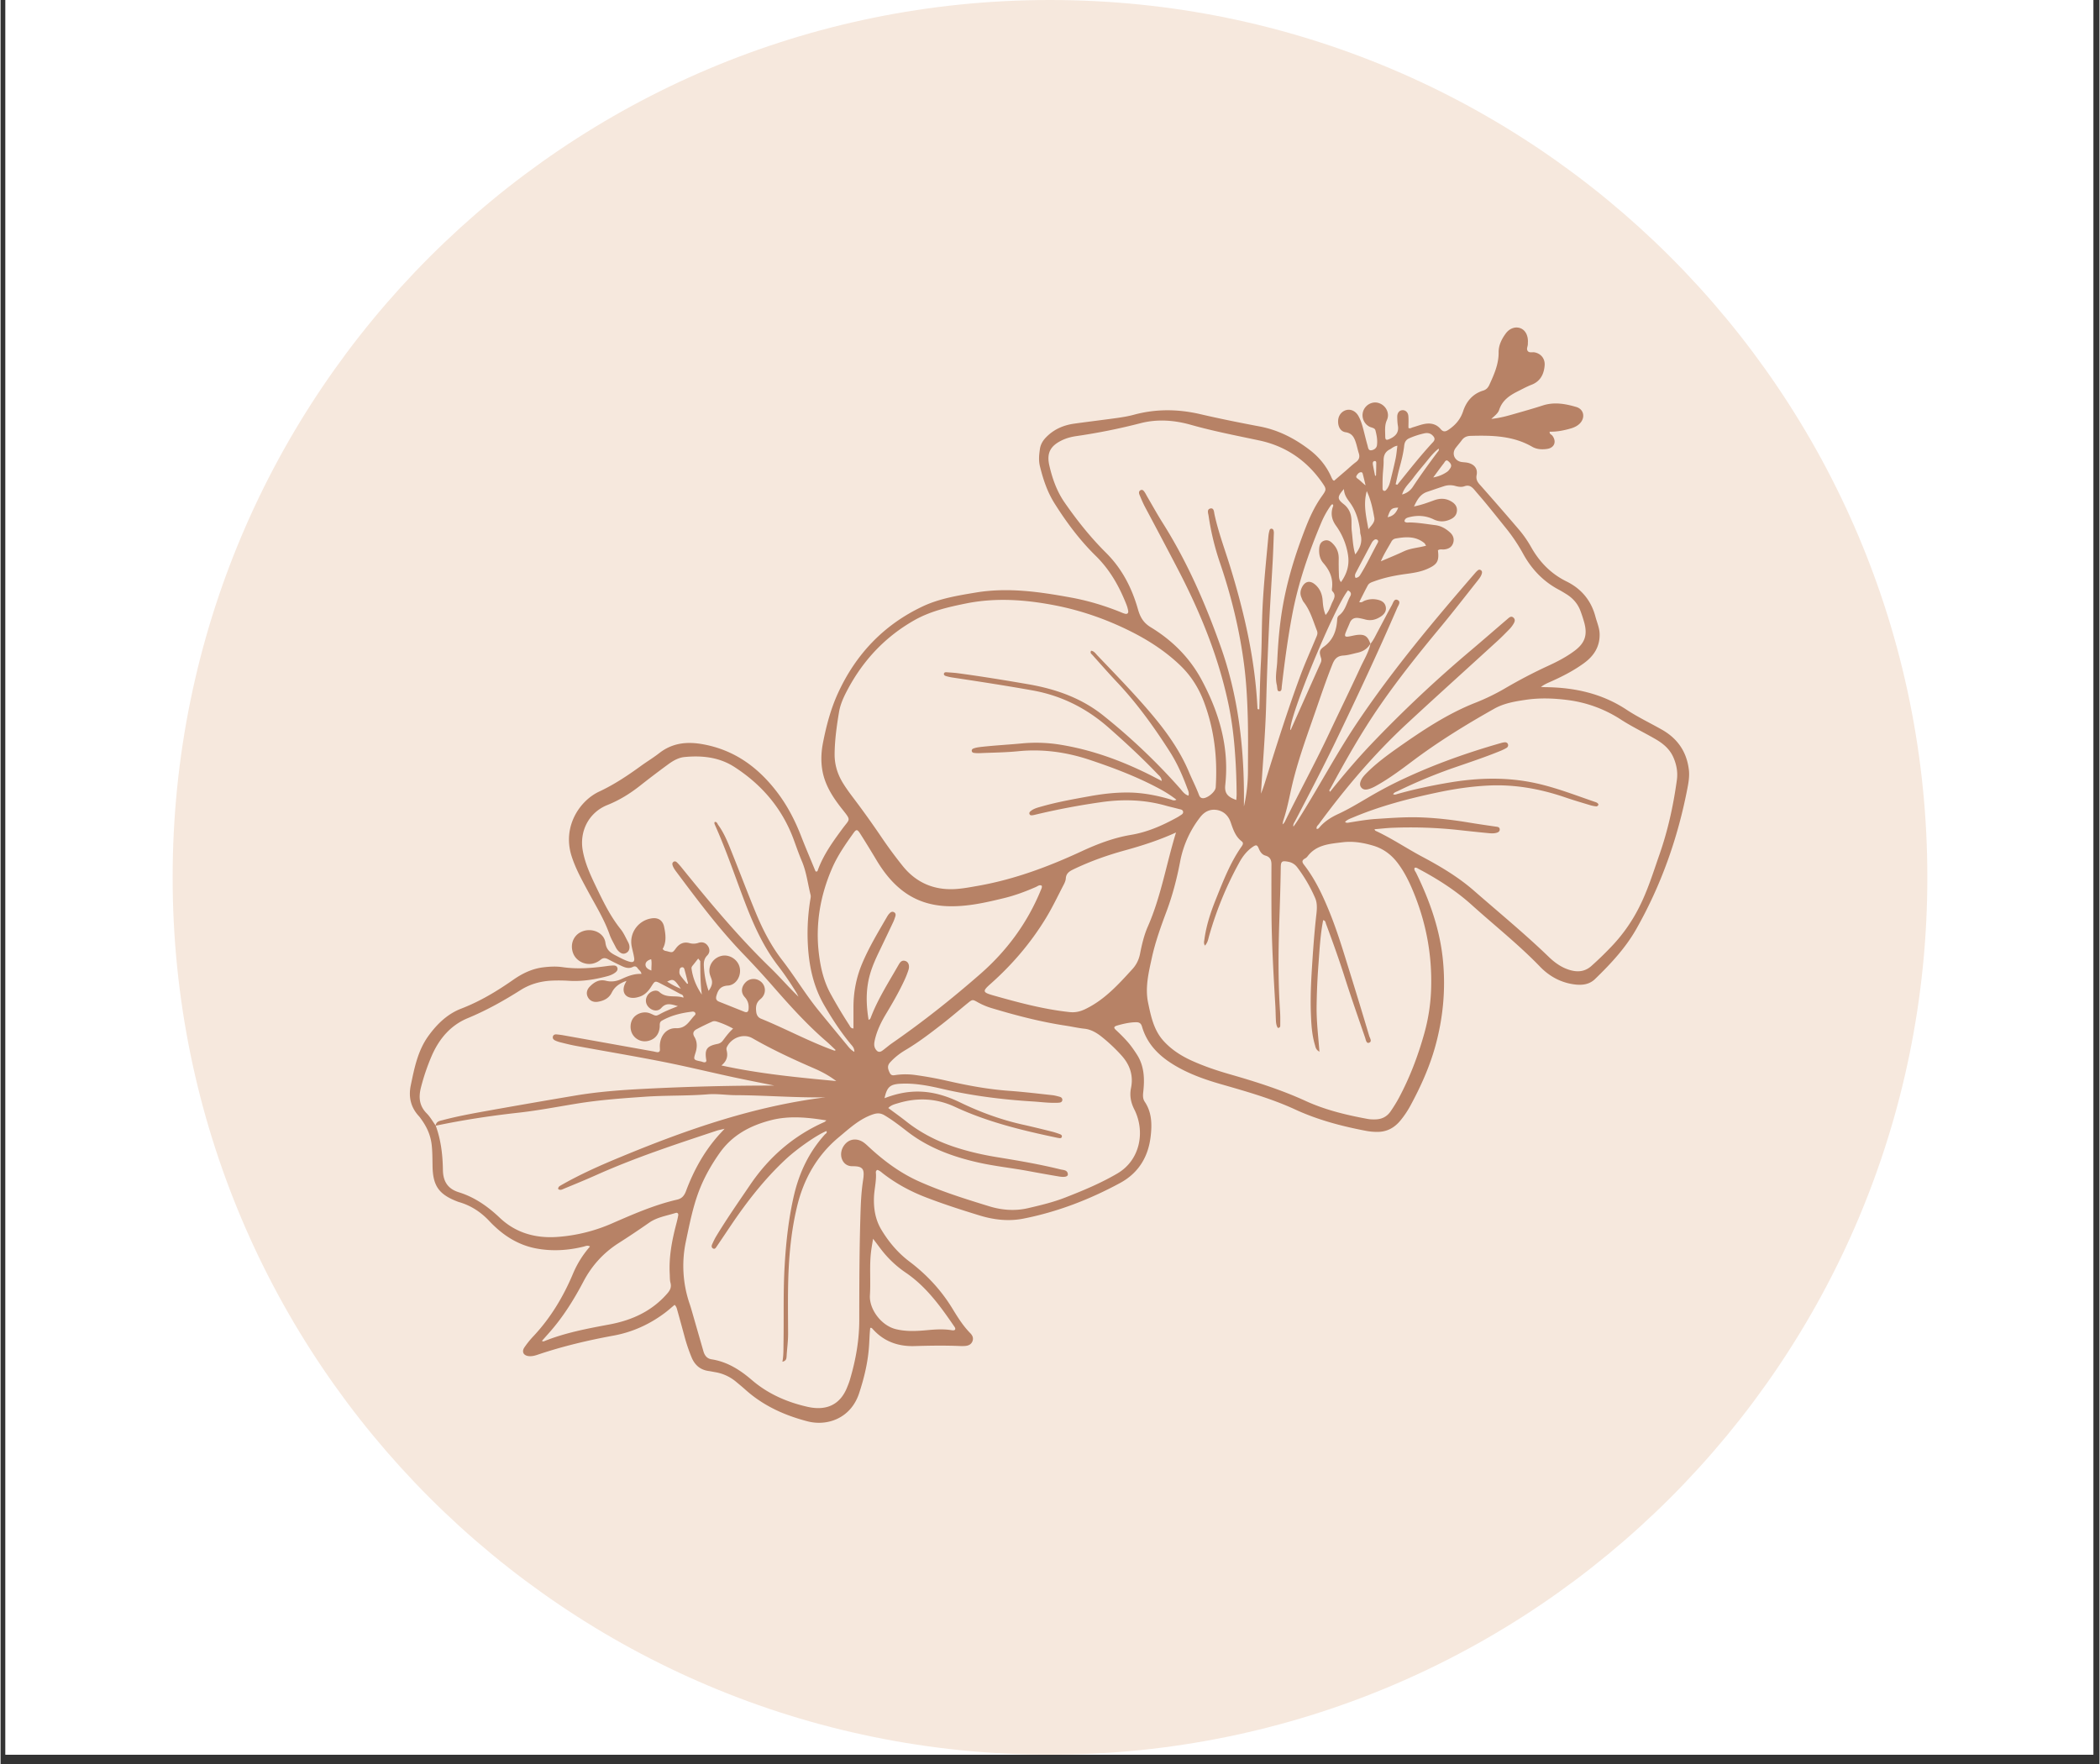
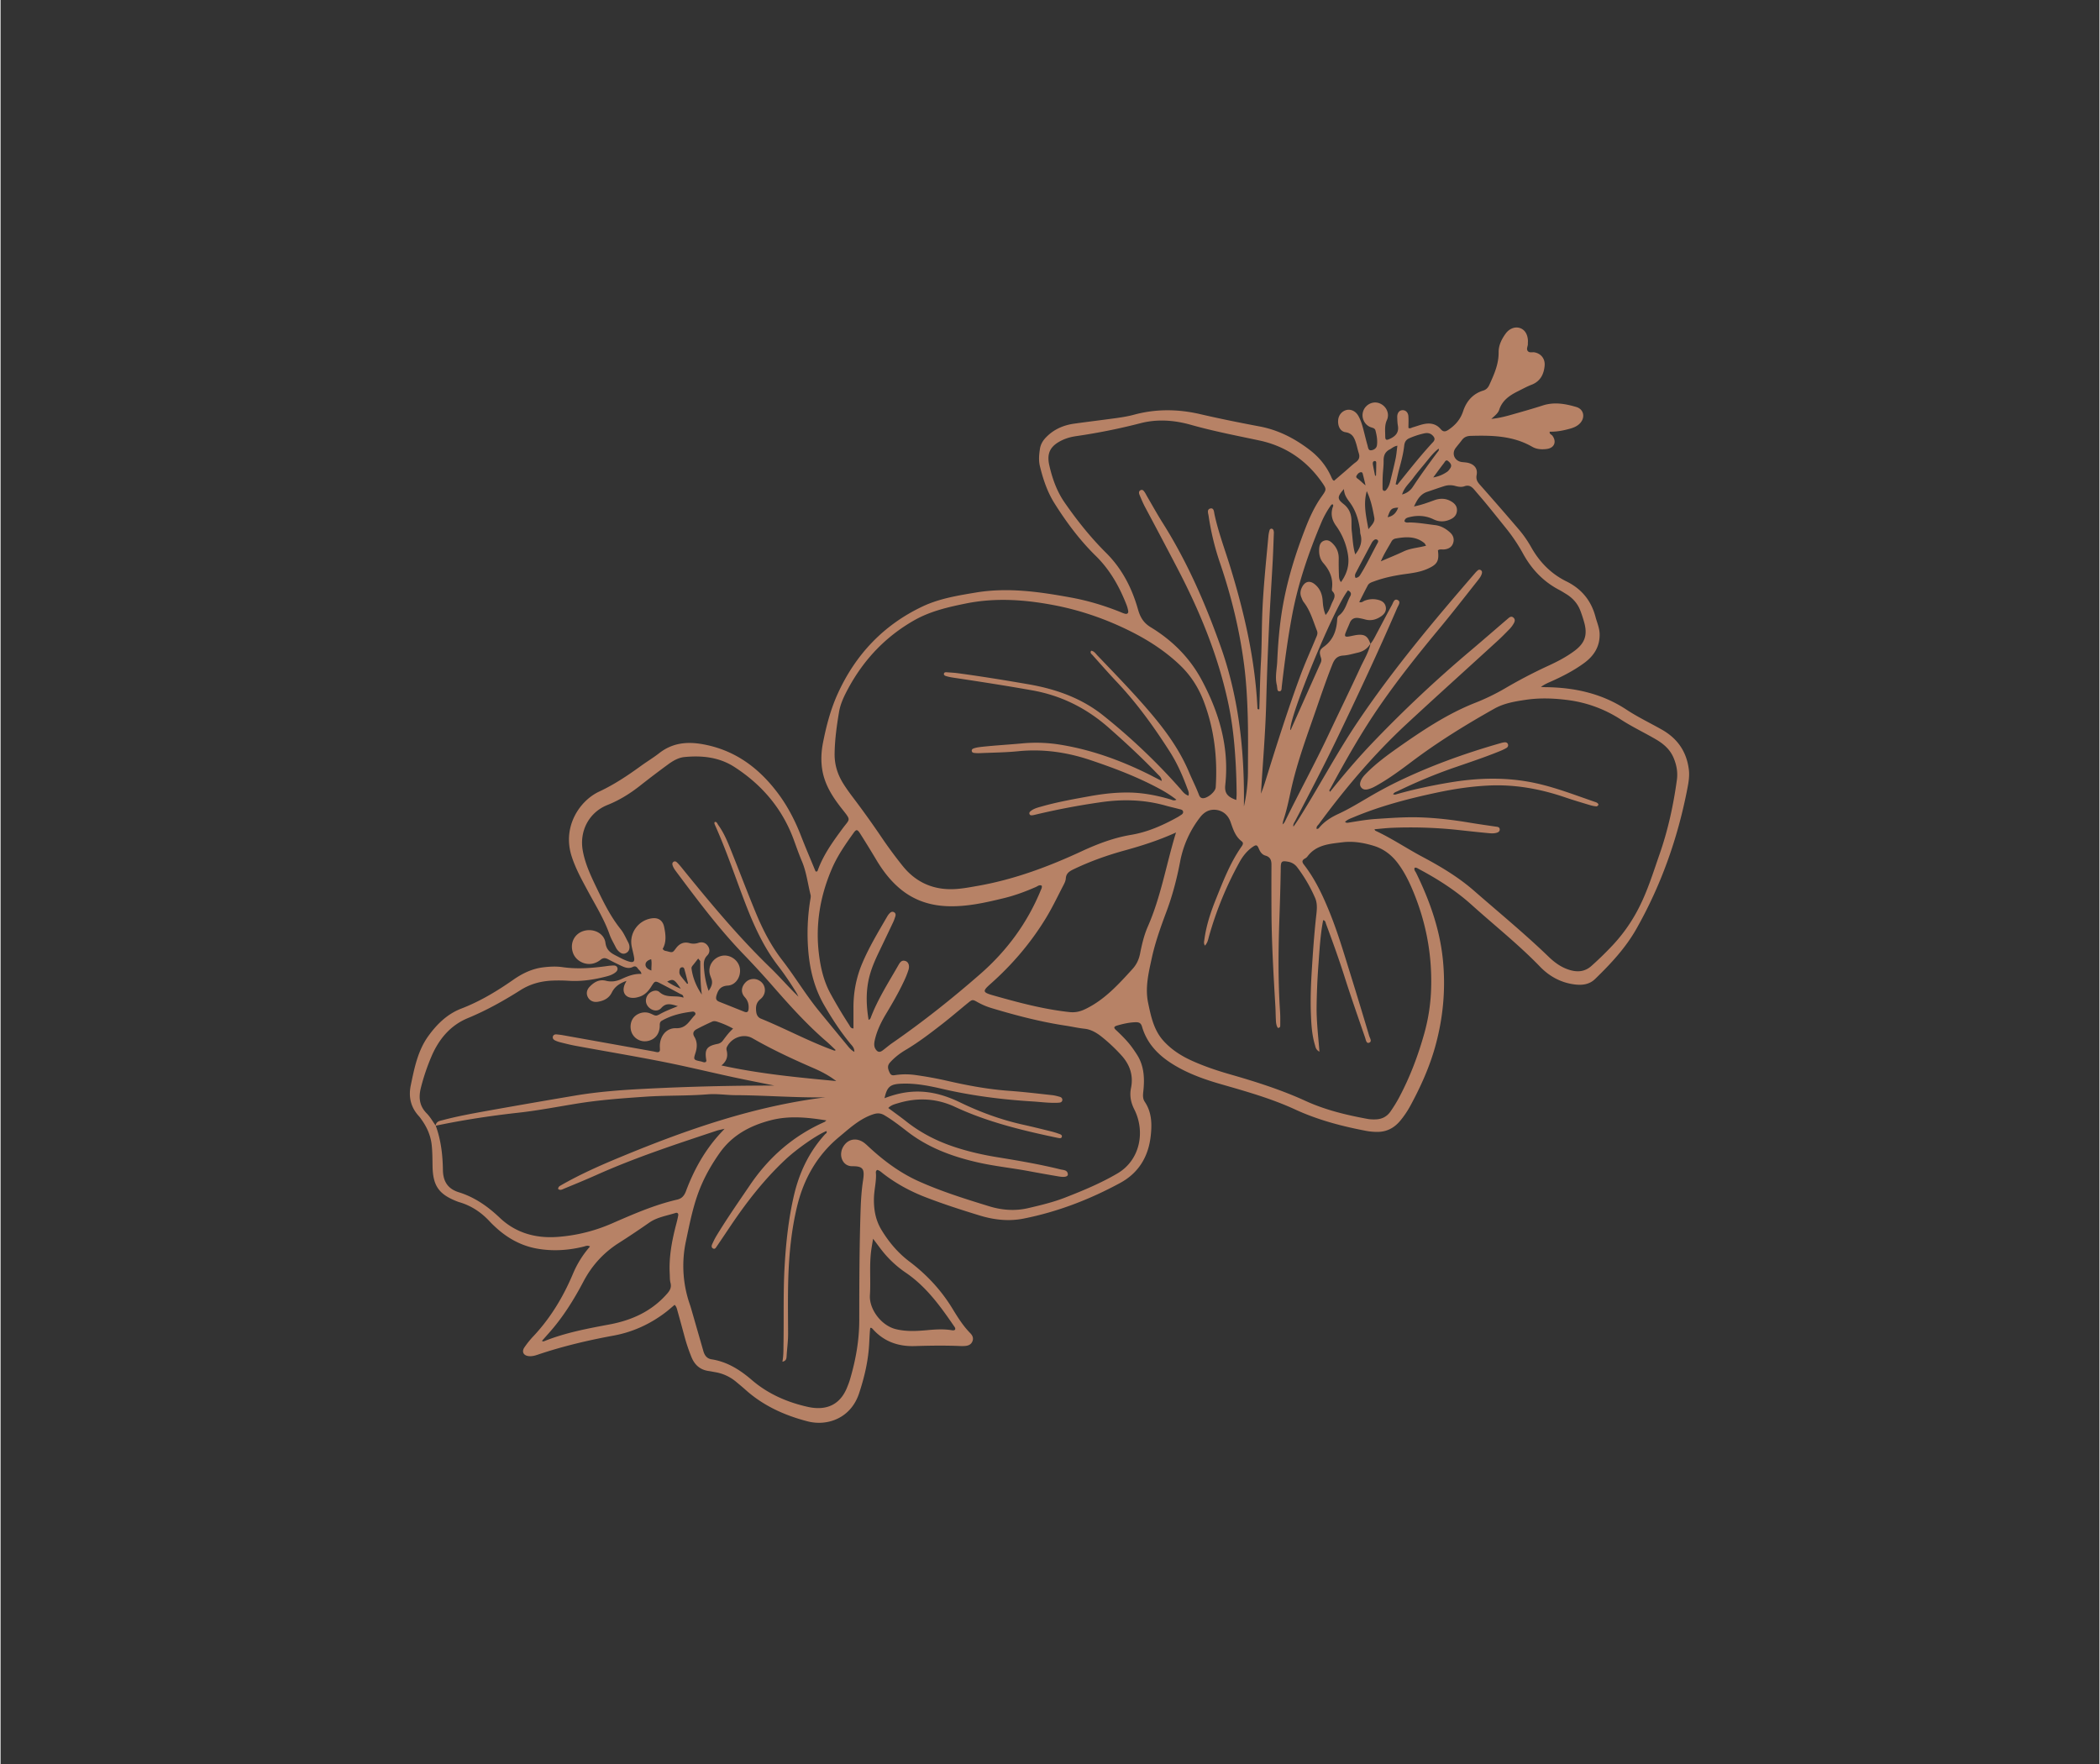
<svg xmlns="http://www.w3.org/2000/svg" width="300" height="252" preserveAspectRatio="xMidYMid meet" version="1.0" viewBox="0 0 224.88 189" zoomAndPan="magnify">
  <rect x="0" y="0" width="224.88" height="189" fill="#333333" stroke="none" />
  <defs>
    <clipPath id="a733944118">
-       <path d="M.531 0h223.696v188.004H.53Zm0 0" clip-rule="nonzero" />
+       <path d="M.531 0h223.696H.53Zm0 0" clip-rule="nonzero" />
    </clipPath>
    <clipPath id="8ebf55fc1b">
      <path d="M18.438 0H206.44v188.004H18.437Zm0 0" clip-rule="nonzero" />
    </clipPath>
    <clipPath id="3b46664cac">
-       <path d="M112.441 0C60.523 0 18.437 42.086 18.437 94.004c0 51.914 42.086 94 94.004 94 51.914 0 94-42.086 94-94 0-51.918-42.086-94.004-94-94.004Zm0 0" clip-rule="nonzero" />
-     </clipPath>
+       </clipPath>
    <clipPath id="0d1582e291">
      <path d="M43.695 35H180.97v117.844H43.695Zm0 0" clip-rule="nonzero" />
    </clipPath>
  </defs>
  <g fill="#fff" fill-opacity="1" fill-rule="nonzero" clip-path="url(#a733944118)">
-     <path d="M.531 0h223.817v188.004H.53Zm0 0" />
-     <path d="M.531 0h223.817v188.004H.53Zm0 0" />
-   </g>
+     </g>
  <g clip-path="url(#8ebf55fc1b)">
    <g clip-path="url(#3b46664cac)">
      <path fill="#f6e8dd" fill-opacity="1" fill-rule="nonzero" d="M18.438 0H206.44v188.004H18.437Zm0 0" />
    </g>
  </g>
  <g clip-path="url(#0d1582e291)">
    <path fill="#b78266" fill-opacity="1" fill-rule="nonzero" d="M46.617 120.613c.051-.484.461-.52.801-.61 1.484-.394 2.992-.671 4.5-.944a896.67 896.67 0 0 1 9.602-1.668c2.46-.418 4.949-.602 7.44-.73a263.79 263.79 0 0 1 13.954-.349c-1.46-.296-2.926-.582-4.387-.894-2.515-.543-5.015-1.152-7.539-1.652-3.11-.614-6.238-1.137-9.355-1.711-.563-.102-1.117-.246-1.672-.383a2.985 2.985 0 0 1-.516-.18c-.168-.078-.32-.207-.27-.422.052-.215.235-.261.43-.238.258.023.516.059.774.106 3.172.566 6.34 1.136 9.512 1.703.156.027.304.074.46.09.18.019.297-.063.297-.262-.003-.156-.015-.313-.011-.469.047-1.04.718-1.871 1.742-1.836 1.094.04 1.422-.812 2-1.387.176-.168.016-.422-.254-.39-1.145.133-2.254.394-3.266.968-.289.165-.218.434-.238.688-.062.797-.523 1.328-1.262 1.488a1.52 1.52 0 0 1-1.62-.672c-.333-.52-.313-1.285.042-1.77.364-.495 1.067-.734 1.668-.562.172.051.336.133.5.207.149.07.293.11.45.04.07-.032.144-.06.21-.098.579-.332 1.207-.563 1.961-.875-.742-.219-1.257-.387-1.77.191-.366.414-.937.324-1.327-.047-.387-.367-.434-.91-.125-1.347.273-.387.898-.625 1.242-.309.781.711 1.722.297 2.578.606-.004-.329-.227-.34-.363-.415-.66-.359-1.328-.71-2-1.058-.672-.352-.684-.356-1.078.27-.329.523-.727.949-1.34 1.12-.172.051-.352.094-.532.102-.863.043-1.3-.55-1.011-1.363.043-.121.113-.235.219-.457-.739.258-1.262.625-1.57 1.246-.313.629-.856.887-1.497.992-.473.078-.863-.11-1.062-.48-.2-.368-.149-.79.195-1.141.473-.488 1.02-.809 1.738-.629.582.148 1.133.059 1.672-.191.664-.305 1.336-.579 2.129-.543-.043-.301-.277-.407-.395-.59-.125-.195-.3-.281-.53-.16-.45.23-.864.058-1.27-.133a35.485 35.485 0 0 1-1.391-.695c-.285-.149-.527-.16-.789.058a2.1 2.1 0 0 1-.606.344c-.93.351-2.039-.164-2.359-1.09-.36-1.035.16-2.062 1.184-2.348 1.031-.289 2.168.27 2.297 1.282.101.757.527 1.066 1.093 1.355.489.246.961.524 1.493.668.398.11.55-.023.488-.422-.063-.41-.18-.812-.262-1.222-.289-1.454.75-2.852 2.234-3.012.645-.067 1.102.258 1.239.914.172.82.27 1.644-.153 2.367.145.234.317.211.461.25.61.172.606.164.97-.324.358-.48.835-.707 1.429-.547a1.6 1.6 0 0 0 .984-.027c.434-.141.8.02 1.016.363.222.351.191.715-.094 1-.328.332-.375.726-.352 1.148.047.856.18 1.696.508 2.637.332-.477.461-.848.297-1.3-.07-.196-.156-.391-.191-.59-.153-.883.469-1.72 1.367-1.876.828-.14 1.695.457 1.863 1.29.18.882-.39 1.855-1.273 1.91-.758.047-1.031.425-1.215 1.05-.102.332-.055.547.285.68.895.356 1.79.715 2.68 1.07.289.114.441.036.469-.293.039-.488-.063-.89-.415-1.277-.437-.484-.367-1.086.067-1.547a1.185 1.185 0 0 1 1.496-.219c.719.407.828 1.407.133 1.977-.492.398-.524.852-.461 1.383.043.332.191.594.512.723 2.648 1.078 5.168 2.457 7.863 3.425.015.004.047-.015.148-.054-.355-.336-.68-.657-1.023-.954-2.211-1.906-4.137-4.085-6.055-6.28a99.873 99.873 0 0 0-2.965-3.204c-2.558-2.68-4.77-5.633-6.98-8.59-.184-.246-.38-.496-.469-.8-.039-.137-.016-.266.102-.348.12-.086.261-.047.359.047.168.16.324.336.469.515 3.011 3.72 6.058 7.399 9.504 10.739 1.043 1.007 1.992 2.117 3.062 3.148-.07-.14-.137-.281-.215-.414-.609-1-1.261-1.965-1.976-2.895-1.602-2.085-2.653-4.46-3.582-6.894-1.047-2.746-1.98-5.531-3.184-8.215-.039-.094-.086-.191-.015-.305.238-.035.273.188.367.317.633.867 1.031 1.863 1.425 2.851.872 2.172 1.696 4.36 2.59 6.524.743 1.805 1.63 3.543 2.832 5.097 1.368 1.77 2.516 3.7 3.93 5.434a914.955 914.955 0 0 0 3.07 3.734c.192.235.387.48.743.68.015-.46-.266-.68-.461-.922-1.04-1.273-1.934-2.64-2.758-4.062-1.043-1.793-1.531-3.742-1.711-5.781a22.49 22.49 0 0 1 .207-5.516c.031-.176.074-.371.035-.535-.305-1.207-.441-2.457-.934-3.617-.335-.79-.613-1.602-.91-2.407-1.234-3.285-3.406-5.808-6.324-7.691-1.617-1.043-3.445-1.242-5.328-1.063-.695.067-1.281.426-1.824.829-.985.722-1.957 1.46-2.918 2.218-1.086.86-2.246 1.582-3.54 2.098-1.964.789-3.003 2.773-2.636 4.863.238 1.352.8 2.578 1.383 3.797.777 1.613 1.55 3.234 2.687 4.648.32.399.528.891.774 1.348.097.18.172.383.164.598-.008.281-.13.5-.395.617-.238.113-.457.047-.652-.105a1.558 1.558 0 0 1-.434-.547c-.218-.438-.48-.868-.644-1.332-.57-1.63-1.477-3.09-2.293-4.598-.664-1.238-1.352-2.461-1.781-3.809-1.016-3.18.875-5.953 2.953-6.921 1.62-.758 3.074-1.731 4.504-2.77.632-.457 1.304-.86 1.918-1.34 1.421-1.113 2.984-1.273 4.718-.957 3.364.617 5.887 2.461 7.918 5.121 1.118 1.461 1.942 3.07 2.602 4.778.488 1.253 1.023 2.496 1.523 3.714.13.051.196.004.223-.07.602-1.691 1.637-3.117 2.691-4.543.77-1.035.918-.816-.03-2.016-1.024-1.289-1.923-2.648-2.177-4.335-.144-.965-.09-1.918.102-2.868.351-1.789.82-3.554 1.574-5.215 1.914-4.199 4.922-7.374 9.11-9.347 1.8-.844 3.769-1.16 5.718-1.485 3.422-.562 6.785-.074 10.145.54 1.82.332 3.586.863 5.304 1.554.168.07.336.145.512.188.235.054.36-.078.328-.301a3.441 3.441 0 0 0-.187-.672c-.766-1.953-1.766-3.734-3.293-5.234-1.711-1.676-3.145-3.602-4.422-5.633-.766-1.219-1.219-2.578-1.559-3.973-.152-.62-.09-1.242.004-1.86.078-.507.336-.921.7-1.28.82-.825 1.835-1.258 2.972-1.418 1.543-.215 3.09-.399 4.633-.614.59-.086 1.184-.183 1.758-.34 2.367-.644 4.738-.613 7.101-.066 2.102.488 4.22.914 6.336 1.313 2.047.379 3.832 1.308 5.453 2.562.996.774 1.782 1.742 2.286 2.918.039.094.097.18.152.27.012.02.043.027.125.074.41-.352.836-.719 1.266-1.086.355-.305.69-.629 1.07-.91.34-.254.441-.543.312-.946-.12-.37-.191-.754-.312-1.125-.176-.558-.399-1.027-1.113-1.132-.563-.086-.832-.645-.79-1.27.036-.527.364-.953.848-1.098.485-.14 1.012.086 1.313.61.273.472.422 1.004.562 1.535.14.55.274 1.11.43 1.66.058.211.078.531.383.5.289-.031.574-.215.62-.523.079-.543-.023-1.09-.16-1.614-.074-.277-.417-.277-.64-.394a1.38 1.38 0 0 1-.727-1.43 1.376 1.376 0 0 1 1.204-1.156c.558-.063 1.148.285 1.386.82.156.352.164.715.004 1.063-.262.57-.18 1.172-.176 1.765.004.36.118.41.442.266.62-.273 1.047-.668.914-1.434-.055-.304-.063-.62-.07-.93-.008-.421.207-.706.539-.73.332-.027.62.219.652.625.035.41.008.824.008 1.266.156.125.316-.016.48-.059.352-.101.696-.23 1.047-.316.727-.18 1.406-.102 1.922.504.285.336.516.297.86.066.73-.5 1.257-1.094 1.55-1.972.34-1.043 1.024-1.872 2.14-2.211.333-.098.532-.317.665-.606.508-1.113 1.012-2.223 1-3.488-.008-.754.316-1.418.754-2.016.41-.566 1.035-.777 1.566-.582.5.18.809.695.82 1.383 0 .105-.011.207-.007.312.004.254-.188.524-.012.754.184.23.492.094.742.145.676.133 1.129.68 1.066 1.414-.078.941-.472 1.703-1.414 2.059-.511.199-.988.464-1.476.707-.879.441-1.652.968-1.98 1.976-.122.371-.458.617-.844.973.922-.098 1.68-.309 2.437-.528 1.028-.292 2.055-.582 3.067-.91 1.226-.402 2.425-.187 3.601.16.813.239.984 1.125.399 1.747-.297.312-.684.472-1.086.582-.703.195-1.414.336-2.16.316-.051.254.18.297.277.418.488.637.23 1.32-.563 1.43-.55.078-1.11.05-1.597-.235-2.059-1.187-4.313-1.226-6.59-1.164-.395.012-.7.133-.938.453-.215.297-.46.567-.675.856-.461.625-.079 1.418.71 1.5.235.027.473.035.692.097.644.184.98.63.855 1.282-.086.449.059.722.336 1.035a349.395 349.395 0 0 1 4.196 4.82c.507.594.949 1.242 1.332 1.922.898 1.582 2.12 2.824 3.757 3.629 1.614.797 2.649 2.047 3.11 3.789.16.602.422 1.172.445 1.809.043 1.382-.613 2.39-1.68 3.164-1.12.816-2.347 1.441-3.609 2-.332.148-.664.293-1 .547.16.007.324.02.484.023 3.102.031 6.036.668 8.665 2.398 1.218.805 2.535 1.43 3.804 2.149 1.68.95 2.656 2.36 2.895 4.281.086.684-.024 1.352-.153 2.012-1.02 5.297-2.793 10.328-5.453 15.031-1.16 2.059-2.761 3.77-4.445 5.402-.649.63-1.488.688-2.344.555-1.387-.21-2.574-.875-3.531-1.863-2.297-2.38-4.89-4.43-7.34-6.637-1.703-1.535-3.64-2.77-5.668-3.848-.133-.07-.258-.18-.441-.132-.106.226.078.386.16.558 1.46 2.989 2.562 6.098 2.875 9.426.293 3.074.008 6.121-.817 9.113-.628 2.274-1.59 4.399-2.71 6.457a9.893 9.893 0 0 1-1.051 1.547c-.653.785-1.473 1.219-2.512 1.2a6.377 6.377 0 0 1-1.086-.098c-2.637-.5-5.219-1.172-7.668-2.305-2.61-1.203-5.367-1.965-8.117-2.758-1.477-.43-2.922-.941-4.274-1.675-1.855-1.008-3.394-2.32-4.015-4.446-.106-.355-.285-.476-.676-.469-.687.02-1.34.168-1.988.356-.352.105-.395.23-.137.469.442.41.863.828 1.258 1.277.379.43.703.902 1.012 1.383.785 1.238.82 2.605.664 3.996-.04.375-.055.723.164 1.047.761 1.133.781 2.41.633 3.687-.25 2.207-1.301 3.942-3.278 5.012-3.261 1.766-6.699 3.094-10.351 3.816-1.59.313-3.168.133-4.696-.336-1.941-.593-3.87-1.214-5.765-1.945-1.637-.629-3.16-1.453-4.551-2.523-.203-.157-.39-.348-.652-.414-.215.117-.141.324-.137.488.023.812-.18 1.602-.215 2.406-.05 1.266.145 2.461.82 3.563.793 1.304 1.762 2.445 2.98 3.363 1.845 1.394 3.391 3.05 4.602 5.035.567.93 1.145 1.86 1.922 2.645.227.23.36.52.227.855-.14.36-.45.484-.805.508a4.693 4.693 0 0 1-.469.008c-1.636-.07-3.273-.047-4.914.004-1.78.054-3.32-.489-4.523-1.856a.559.559 0 0 0-.121-.094c-.02-.011-.047 0-.121 0-.086.754-.086 1.528-.157 2.293-.144 1.618-.527 3.172-1.035 4.711-.89 2.703-3.422 3.551-5.515 3.012-2.43-.629-4.711-1.648-6.621-3.351-.348-.313-.711-.61-1.07-.91a4.683 4.683 0 0 0-2.247-1.016c-.23-.04-.46-.09-.691-.121-.88-.13-1.453-.63-1.797-1.438a18.446 18.446 0 0 1-.793-2.363c-.238-.875-.477-1.754-.723-2.63-.062-.218-.097-.456-.312-.655-.348.289-.672.582-1.02.843-1.644 1.239-3.488 2.079-5.511 2.45-2.766.507-5.493 1.152-8.157 2.054-.297.102-.601.176-.918.149-.562-.047-.804-.446-.5-.918a9.67 9.67 0 0 1 1.028-1.27c1.812-1.945 3.156-4.187 4.183-6.625a10.628 10.628 0 0 1 1.832-2.933c-.27-.168-.484-.035-.687.011-1.688.418-3.395.516-5.106.192-1.59-.305-2.976-1.063-4.183-2.14-.25-.227-.5-.458-.73-.704-.919-1-2-1.734-3.31-2.113-.074-.02-.148-.051-.222-.078-1.961-.762-2.594-1.672-2.633-3.758-.015-.778-.008-1.559-.097-2.336-.118-.988-.5-1.848-1.067-2.645-.09-.125-.176-.257-.281-.375-.887-.949-1.149-2.07-.89-3.32.39-1.86.75-3.73 1.905-5.316.918-1.262 2.024-2.336 3.493-2.903 2.011-.773 3.828-1.867 5.578-3.09.972-.68 2.008-1.187 3.207-1.335.699-.086 1.406-.122 2.097-.02 1.594.23 3.165.098 4.739-.117a5.96 5.96 0 0 1 .699-.063c.187-.004.371.059.426.27.05.203-.067.351-.211.469-.27.214-.586.336-.918.421-1.336.352-2.688.567-4.082.48a17.148 17.148 0 0 0-1.793-.019c-1.211.055-2.344.36-3.39 1.024-1.802 1.14-3.657 2.176-5.638 2.996-1.851.766-3.062 2.21-3.851 4.004a22.828 22.828 0 0 0-1.16 3.39c-.274 1.047-.211 1.989.61 2.813.378.383.648.875.964 1.316.563 1.532.746 3.137.77 4.746.02 1.235.53 2.024 1.703 2.387 1.703.531 3.105 1.516 4.39 2.735 1.723 1.636 3.86 2.218 6.18 2.05a17.736 17.736 0 0 0 5.805-1.43c2.285-.995 4.57-2.003 7.02-2.566.507-.117.76-.426.945-.91.804-2.16 1.898-4.16 3.421-5.902.196-.223.399-.434.715-.778-.39.094-.62.13-.832.2-4.344 1.445-8.691 2.867-12.875 4.738-1.137.508-2.293.984-3.445 1.457-.211.086-.457.254-.684.05.012-.198.117-.28.23-.347 2.122-1.223 4.356-2.207 6.614-3.137 7.031-2.906 14.188-5.39 21.793-6.332-3.223.055-6.434-.218-9.648-.23-.989-.008-1.97-.172-2.961-.09-2.204.176-4.414.102-6.621.25-2.461.168-4.922.344-7.36.738-2.078.336-4.148.739-6.238.973-3 .332-5.977.781-8.93 1.402Zm100.164-51.64c.336-.403.543-.883.79-1.336.503-.942.992-1.887 1.507-2.82.137-.247.238-.72.621-.524.36.187.067.559-.05.824-2.083 4.82-4.313 9.57-6.594 14.301-1.39 2.883-2.875 5.715-4.352 8.55-.094.184-.242.36-.18.598.36-.484.668-.992.98-1.496 1.997-3.226 3.786-6.578 5.907-9.73 3.793-5.64 8.156-10.836 12.598-15.969.086-.098.176-.191.277-.27a.252.252 0 0 1 .29-.027c.136.07.171.192.144.328-.067.317-.27.563-.457.805-1.293 1.633-2.567 3.277-3.89 4.879-2.278 2.742-4.505 5.516-6.536 8.445-1.988 2.867-3.703 5.899-5.36 8.965-.05.086-.183.188-.027.336 1.387-1.734 2.813-3.418 4.332-5.023a135.11 135.11 0 0 1 10.844-10.2c1.29-1.093 2.563-2.203 3.844-3.3.18-.153.375-.344.613-.145.254.215.145.477 0 .707a3.12 3.12 0 0 1-.375.496c-.437.445-.871.895-1.332 1.313-3.223 2.949-6.469 5.87-9.672 8.836-3.52 3.261-6.61 6.906-9.45 10.77-.108.148-.323.276-.226.55.082-.04.172-.05.215-.102.551-.687 1.274-1.148 2.055-1.511 1.113-.512 2.156-1.145 3.21-1.762a47.807 47.807 0 0 1 2.595-1.426c3.734-1.863 7.64-3.277 11.648-4.422.125-.035.254-.066.383-.078.164-.02.316.035.375.207.054.168-.024.317-.168.399a5.21 5.21 0 0 1-.63.308c-1.66.68-3.362 1.242-5.058 1.828a55.033 55.033 0 0 0-5.972 2.493c-.168.078-.371.128-.477.328.176.074.297.02.418-.016 1.856-.527 3.734-.922 5.633-1.242 3.078-.516 6.152-.598 9.219.07 2.191.477 4.273 1.297 6.39 2.02.07.023.149.054.207.097.082.063.176.145.098.258-.04.055-.129.117-.188.113a3.28 3.28 0 0 1-.609-.113c-.918-.277-1.844-.547-2.754-.86-2.656-.905-5.383-1.398-8.195-1.26-1.867.089-3.719.37-5.55.76-3.032.645-6.024 1.427-8.888 2.626-.32.136-.668.242-.933.508.133.117.242.101.344.086.972-.157 1.945-.332 2.933-.399 1.527-.098 3.059-.215 4.594-.176 1.844.051 3.676.27 5.496.575.95.156 1.902.293 2.852.43.164.023.32.054.351.241.035.215-.105.34-.293.399-.332.105-.672.074-1.008.039-1.086-.102-2.168-.223-3.254-.34a48.31 48.31 0 0 0-6.93-.223c-.64.024-1.277.102-1.933.157.05.086.067.144.106.16 1.75.812 3.347 1.898 5.043 2.8 1.957 1.04 3.863 2.18 5.527 3.637 2.68 2.34 5.434 4.602 7.996 7.075.668.644 1.398 1.164 2.297 1.421.824.235 1.582.164 2.262-.433a35.277 35.277 0 0 0 2.023-1.95 17.468 17.468 0 0 0 3.074-4.288c.942-1.84 1.543-3.805 2.219-5.743.902-2.586 1.484-5.25 1.855-7.96.114-.82-.027-1.594-.347-2.36-.383-.914-1.082-1.512-1.903-1.992-1.234-.719-2.53-1.332-3.734-2.11a13.589 13.589 0 0 0-5.652-2.093c-1.531-.2-3.059-.258-4.582-.028-1.153.172-2.313.364-3.356.954-3.039 1.71-6 3.535-8.793 5.636-1.14.86-2.289 1.711-3.527 2.434-.383.222-.762.449-1.2.555-.261.066-.523.05-.714-.176-.192-.227-.156-.485-.05-.739.14-.343.394-.605.651-.863 1.016-1.015 2.168-1.863 3.336-2.687 2.621-1.84 5.282-3.621 8.278-4.801a23.221 23.221 0 0 0 3.152-1.527 53.11 53.11 0 0 1 4.7-2.454c.968-.445 1.917-.941 2.773-1.582 1.133-.843 1.414-1.718 1.031-3.074a13.928 13.928 0 0 0-.414-1.258c-.293-.75-.809-1.324-1.492-1.746-.266-.164-.532-.332-.809-.476-1.66-.88-2.894-2.176-3.8-3.809a18.818 18.818 0 0 0-1.715-2.601c-.731-.91-1.461-1.825-2.204-2.73-.425-.524-.875-1.028-1.308-1.544-.285-.34-.586-.578-1.078-.398-.32.117-.668.058-.996-.035a2.066 2.066 0 0 0-1.23.039c-.595.191-1.18.398-1.774.597-.727.246-1.063.832-1.407 1.563.809-.16 1.48-.414 2.157-.66.648-.239 1.277-.223 1.87.144.348.211.598.512.575.95-.02.468-.293.765-.7.949-.6.277-1.198.292-1.804 0-.828-.403-1.695-.458-2.586-.239-.258.063-.504.133-.535.457.18.188.402.11.598.114.914.02 1.808.18 2.71.289.618.078 1.133.379 1.583.789.328.3.472.695.324 1.133-.149.445-.504.632-.953.68-.227.027-.47-.063-.676.097.148 1.168-.07 1.531-1.191 2.012-.727.312-1.5.418-2.27.523-1.137.156-2.258.379-3.336.773-.27.098-.57.176-.715.442-.316.586-.61 1.183-.918 1.789.285.094.41-.082.57-.14a2.36 2.36 0 0 1 1.458-.094c.402.097.726.308.812.746.086.433-.133.761-.469 1-.507.355-1.066.527-1.695.367a7.297 7.297 0 0 0-.758-.168c-.437-.059-.762.094-.933.523-.145.364-.317.715-.454 1.078-.125.336-.046.438.297.387.309-.043.614-.133.922-.172.828-.097 1.156.125 1.442.938-.301.531-.774.828-1.356.96-.508.114-1.015.274-1.527.305-.649.036-.95.352-1.18.93-.625 1.57-1.172 3.168-1.723 4.766-.976 2.824-2.027 5.625-2.683 8.55-.254 1.141-.48 2.29-.852 3.403-.047.144-.062.297-.093.445a.783.783 0 0 0 .265-.324c1.528-3.125 3.203-6.184 4.688-9.336 1.14-2.422 2.32-4.824 3.441-7.258.379-.797.844-1.562 1.035-2.437Zm-22.367 14.703c-.031-.383-.25-.535-.426-.719-1.672-1.75-3.445-3.39-5.258-4.988-2.359-2.078-5.043-3.434-8.156-3.996-2.863-.512-5.738-.953-8.617-1.387a5.04 5.04 0 0 1-.68-.156c-.117-.04-.25-.121-.191-.285.039-.11.156-.125.262-.118.414.032.832.051 1.242.106 2.523.34 5.035.75 7.543 1.183 2.941.512 5.683 1.473 8.039 3.364a65.819 65.819 0 0 1 8.183 7.777c.262.297.48.656.922.793.094-.328-.047-.563-.132-.797-.504-1.371-1.094-2.71-1.88-3.933-1.68-2.63-3.5-5.16-5.652-7.438-.89-.945-1.746-1.922-2.613-2.89-.105-.122-.309-.235-.148-.473.32.047.476.308.664.504 1.957 2.047 3.937 4.078 5.765 6.238 1.617 1.91 3.07 3.934 4.051 6.262.332.789.727 1.554 1.035 2.355.074.2.149.399.395.438.476.078 1.402-.66 1.433-1.16.203-3.153-.156-6.231-1.277-9.196-.559-1.472-1.39-2.785-2.54-3.883-1.554-1.488-3.347-2.652-5.25-3.609-2.608-1.309-5.355-2.273-8.237-2.824-3.141-.602-6.282-.824-9.446-.188-1.914.387-3.82.824-5.539 1.797-3.086 1.75-5.433 4.234-7.11 7.356-.417.777-.804 1.578-.956 2.457-.25 1.488-.457 2.972-.477 4.488-.015 1.203.328 2.254.95 3.238.316.504.671.988 1.03 1.465a98.277 98.277 0 0 1 3 4.184 47.234 47.234 0 0 0 2.31 3.136c1.413 1.762 3.288 2.59 5.534 2.485.88-.043 1.754-.215 2.622-.367 3.87-.692 7.511-2.055 11.058-3.704 1.684-.777 3.403-1.43 5.238-1.738 1.77-.293 3.38-1.004 4.938-1.863.09-.05.184-.102.266-.16.164-.121.414-.207.394-.442-.023-.254-.293-.265-.484-.316-.45-.125-.91-.219-1.36-.348-2.289-.648-4.597-.715-6.949-.375a76.447 76.447 0 0 0-6.89 1.301c-.149.035-.301.078-.457.098-.13.015-.27.02-.325-.141-.047-.148.055-.246.157-.324.316-.25.699-.348 1.07-.453 1.754-.504 3.543-.817 5.332-1.14 1.36-.243 2.734-.395 4.11-.376 1.507.023 2.995.309 4.445.738.183.051.367.188.632.028a12.825 12.825 0 0 0-1.785-1.153c-2.386-1.289-4.914-2.246-7.48-3.105-2.492-.832-5.04-1.195-7.676-.934-1.371.137-2.75.145-4.125.207-.207.008-.418 0-.621-.027-.133-.016-.246-.09-.242-.25 0-.121.093-.184.187-.223.297-.11.606-.144.914-.18 1.446-.156 2.903-.234 4.348-.37a16.088 16.088 0 0 1 4.113.156c3.363.554 6.528 1.719 9.563 3.238.414.215.824.426 1.234.637Zm-35.926 36.367c-2.031-.324-3.992-.531-5.984-.012-2.211.578-4.11 1.594-5.453 3.496-.828 1.172-1.543 2.407-2.086 3.739-.75 1.84-1.121 3.78-1.531 5.714a12.561 12.561 0 0 0 .41 6.762c.11.32.199.645.293.969.386 1.348.777 2.7 1.164 4.047.129.46.375.804.875.883 1.683.261 3.047 1.125 4.308 2.21 1.735 1.497 3.797 2.391 5.993 2.883 2.117.473 3.53-.324 4.234-2.109.105-.262.215-.531.293-.805.617-2.078 1-4.199 1-6.37.004-3.977.012-7.95.148-11.927.035-1.015.102-2.023.254-3.023.184-1.195.063-1.559-1.133-1.547-.457.004-.855-.2-1.074-.652-.277-.567-.136-1.29.36-1.793.437-.442 1.062-.54 1.656-.254.332.16.586.422.855.668 1.594 1.473 3.32 2.754 5.313 3.648 2.449 1.098 5.004 1.895 7.562 2.68 1.352.414 2.758.52 4.164.191 1.34-.312 2.684-.632 3.97-1.136 1.913-.746 3.808-1.535 5.585-2.578 2.465-1.446 2.984-4.516 1.82-6.84-.382-.758-.53-1.485-.363-2.32.277-1.344-.129-2.516-1.05-3.516a17.964 17.964 0 0 0-2.165-2.024c-.52-.402-1.094-.73-1.75-.804-.676-.07-1.332-.223-1.996-.325-2.683-.402-5.293-1.082-7.887-1.859a7.525 7.525 0 0 1-1.578-.656c-.554-.313-.562-.317-1.078.101-.906.739-1.793 1.504-2.715 2.223-1.273.988-2.55 1.969-3.941 2.793-.606.36-1.164.79-1.64 1.313-.31.34-.298.636-.051 1.136.18.367.457.25.734.219a7.541 7.541 0 0 1 1.945.004 39.98 39.98 0 0 1 3.453.625c2.18.5 4.371.91 6.61 1.074 1.554.11 3.101.297 4.652.465.281.031.559.105.836.184.152.043.273.16.262.34-.016.187-.157.265-.32.28-.18.02-.364.02-.544.02-.78.004-1.554-.101-2.332-.148-3.25-.2-6.464-.606-9.64-1.34-1.465-.34-2.95-.637-4.473-.559-1.144.055-1.476.336-1.742 1.551.941-.36 1.887-.61 2.879-.684 1.851-.144 3.55.332 5.195 1.125 2.137 1.036 4.352 1.852 6.672 2.375 1.04.23 2.07.485 3.106.743.304.074.601.172.894.277.14.05.316.129.242.328-.054.152-.207.125-.336.102-.078-.012-.152-.028-.23-.043-3.719-.785-7.403-1.676-10.871-3.293-1.965-.914-4.008-1.028-6.086-.399-.36.11-.742.188-1.063.52.66.492 1.293.941 1.903 1.422 1.566 1.242 3.312 2.133 5.207 2.758 1.535.507 3.105.859 4.699 1.113 2.23.363 4.457.746 6.656 1.289.3.074.73.047.774.504.027.261-.317.355-.934.254a181.467 181.467 0 0 1-3.297-.586c-1.789-.332-3.605-.516-5.379-.918-2.738-.617-5.336-1.57-7.586-3.313-.8-.617-1.597-1.242-2.476-1.758-.395-.226-.743-.234-1.18-.093-1.453.48-2.543 1.508-3.672 2.445-2.355 1.957-3.797 4.508-4.5 7.484-.594 2.489-.844 5.024-.926 7.57-.062 2-.03 4.005-.023 6.005.004.808-.113 1.605-.16 2.41-.016.234-.024.508-.45.597.133-.703.106-1.343.118-1.988.047-2.805-.043-5.61.129-8.418.148-2.496.425-4.969.988-7.406.57-2.441 1.613-4.656 3.316-6.535.082-.094.285-.168.16-.367-1.085.449-3.164 1.918-4.34 3.011-2.28 2.121-4.175 4.555-5.91 7.13-.507.753-1.011 1.51-1.523 2.26-.082.13-.187.282-.371.18-.168-.09-.172-.265-.11-.41.137-.308.282-.617.454-.906 1.144-1.89 2.41-3.703 3.652-5.531 2.023-2.969 4.637-5.238 7.934-6.7.066-.034.117-.093.222-.175Zm40.551-18.727c-.156-.27-.082-.453-.062-.625.199-1.507.671-2.941 1.234-4.34.785-1.953 1.539-3.921 2.762-5.663.129-.184.226-.38.007-.547-.69-.524-.921-1.297-1.19-2.059-.24-.687-.731-1.16-1.435-1.293-.742-.133-1.351.152-1.832.777a11.1 11.1 0 0 0-2.148 4.79c-.344 1.789-.8 3.55-1.438 5.261-.609 1.633-1.203 3.27-1.578 4.973-.347 1.601-.75 3.203-.406 4.855.297 1.422.594 2.871 1.59 4.012.871.988 1.965 1.688 3.168 2.223 1.309.586 2.66 1.039 4.039 1.433 2.75.79 5.473 1.653 8.082 2.848 2.117.969 4.367 1.508 6.648 1.926.278.05.567.058.852.047.664-.02 1.203-.29 1.59-.844.34-.492.656-.996.937-1.528 1.164-2.19 2.032-4.496 2.696-6.882.441-1.59.68-3.203.722-4.844.106-3.746-.613-7.336-2.113-10.773-.41-.934-.883-1.829-1.504-2.637-.668-.867-1.512-1.496-2.57-1.813-1.078-.324-2.188-.511-3.309-.37-1.386.171-2.828.257-3.77 1.538a.796.796 0 0 1-.241.196c-.317.175-.372.351-.122.668 1.141 1.468 1.938 3.128 2.645 4.843.918 2.215 1.594 4.508 2.305 6.793.695 2.23 1.375 4.469 2.043 6.711.07.235.347.613-.032.735-.28.09-.332-.329-.41-.559-.734-2.137-1.484-4.27-2.172-6.426-.613-1.933-1.3-3.84-2.007-5.738-.06-.152-.055-.371-.313-.418-.297 1.535-.383 3.09-.496 4.64a71.184 71.184 0 0 0-.207 4.747c-.008 1.543.18 3.07.305 4.71-.399-.222-.414-.492-.485-.73-.332-1.105-.39-2.25-.433-3.39-.059-1.61.011-3.223.113-4.833.113-1.789.238-3.574.43-5.355.078-.723.21-1.477-.086-2.16a15.883 15.883 0 0 0-1.922-3.293 1.52 1.52 0 0 0-.973-.594c-.664-.125-.781-.05-.789.637-.027 1.922-.09 3.844-.156 5.765-.106 3.22-.133 6.446.082 9.665.031.464.023.933.02 1.402 0 .14.023.328-.258.336-.188-.281-.2-.617-.215-.95-.02-.44-.024-.882-.047-1.324-.192-3.293-.39-6.586-.418-9.886a479.53 479.53 0 0 1-.004-5.301c.004-.496-.117-.852-.645-1-.375-.106-.57-.41-.718-.766-.164-.394-.285-.414-.645-.168-.613.422-1.062.992-1.418 1.637a37.395 37.395 0 0 0-3.258 7.914c-.093.332-.14.703-.445 1.027Zm4.18-14.914a17.22 17.22 0 0 0 .43-3.78c.003-2.056.038-4.11-.032-6.161-.054-1.715-.152-3.426-.367-5.129-.48-3.777-1.379-7.457-2.61-11.059a28.222 28.222 0 0 1-1.206-4.996c-.04-.28-.22-.71.199-.797.379-.078.375.372.43.622.417 1.937 1.12 3.785 1.699 5.671 1.504 4.91 2.652 9.891 2.902 15.043.004.082-.02.22.203.176.055-1.672.078-3.36.172-5.043.09-1.605.082-3.219.133-4.828.094-2.914.406-5.805.672-8.703a3.26 3.26 0 0 1 .12-.605c.024-.102.114-.184.235-.165.11.02.172.106.2.211.015.078.03.157.027.23-.04.99-.07 1.977-.121 2.962-.133 2.437-.297 4.875-.407 7.312a366.09 366.09 0 0 0-.296 8.024c-.086 3.218-.368 6.425-.559 9.648.184-.445.336-.902.48-1.363 1.18-3.797 2.375-7.59 3.758-11.32.496-1.34 1.09-2.641 1.637-3.961.105-.258.25-.496.125-.817-.418-1.058-.715-2.168-1.438-3.086-.105-.14-.164-.324-.234-.492-.164-.39-.101-.762.094-1.125.324-.594.82-.695 1.347-.27.563.458.797 1.075.844 1.774.035.488.09.969.313 1.516.375-.414.5-.864.68-1.278.187-.414.5-.828.042-1.273-.058-.055-.05-.2-.039-.3.145-1.06-.242-1.93-.925-2.712-.38-.437-.477-.969-.446-1.531.028-.39.133-.727.535-.867.407-.14.7.078.961.355.414.438.606.953.598 1.559a31.38 31.38 0 0 0 .02 1.715c.007.265.007.55.222.808.668-.933.926-1.879.742-2.976a7.234 7.234 0 0 0-1.277-3.067c-.426-.594-.574-1.207-.371-1.91.031-.117.129-.234.035-.367-.133-.031-.187.07-.246.148a9.84 9.84 0 0 0-1.012 1.844c-1.332 3.168-2.449 6.41-3.09 9.797-.484 2.555-.824 5.129-1.125 7.71-.023.2.012.5-.234.52-.273.024-.226-.28-.27-.472-.007-.051-.003-.106-.015-.153-.227-.855-.008-1.71.031-2.562.086-1.895.235-3.785.55-5.66.5-2.989 1.392-5.864 2.493-8.68.453-1.164.977-2.293 1.703-3.32.547-.774.57-.793.028-1.567-1.657-2.355-3.914-3.875-6.72-4.465-2.44-.519-4.886-.988-7.292-1.667-1.77-.5-3.578-.645-5.395-.18a64.306 64.306 0 0 1-6.875 1.383c-.511.074-1.02.199-1.496.422-1.285.601-1.73 1.37-1.406 2.753.32 1.395.8 2.747 1.629 3.942 1.336 1.93 2.793 3.754 4.457 5.406 1.707 1.7 2.762 3.77 3.406 6.047.242.848.594 1.445 1.375 1.918 2.305 1.402 4.18 3.27 5.457 5.66 1.875 3.504 2.957 7.2 2.52 11.23-.098.876.238 1.286 1.183 1.61.012-.238.036-.469.032-.7a63.299 63.299 0 0 0-.157-4.128c-.129-1.922-.363-3.824-.773-5.707-1.106-5.098-3.094-9.867-5.504-14.461a770.337 770.337 0 0 0-3.387-6.41c-.218-.414-.398-.848-.578-1.278-.074-.172-.105-.382.082-.492.246-.144.375.067.492.238.086.13.153.274.23.407.552.941 1.079 1.902 1.661 2.824 2.64 4.176 4.598 8.68 6.242 13.316 1.852 5.223 2.488 10.66 2.48 16.18-.003.309-.003.605-.003.902Zm-21.66 8.5c-.246-.144-.434.047-.633.133-1.094.48-2.215.899-3.38 1.184-2.019.492-4.046.957-6.151.87-1.817-.077-3.461-.612-4.899-1.769-1.09-.879-1.922-1.96-2.637-3.148a123.728 123.728 0 0 0-1.754-2.852c-.308-.48-.418-.488-.722-.062-.863 1.207-1.711 2.422-2.301 3.793-1.273 2.945-1.793 6.011-1.394 9.207.183 1.48.523 2.91 1.25 4.234a52.475 52.475 0 0 0 2 3.344c.09.14.136.348.445.355v-2.238c-.004-1.629.293-3.2.926-4.707.746-1.777 1.746-3.422 2.71-5.086.055-.09.114-.176.184-.25.145-.164.313-.3.54-.164.187.113.175.305.112.484-.066.2-.132.395-.222.582-.453.961-.914 1.922-1.375 2.883-.43.89-.852 1.785-1.117 2.743-.446 1.593-.407 3.199-.137 4.832.187-.067.207-.172.242-.266.754-1.977 1.899-3.75 2.942-5.578.171-.297.351-.61.785-.453.304.113.445.488.304.945a9.455 9.455 0 0 1-.492 1.227c-.574 1.226-1.254 2.39-1.95 3.55-.507.852-.937 1.743-1.16 2.711-.073.332-.128.668.067.985.219.343.438.398.766.156.336-.246.648-.524.988-.762 3.297-2.281 6.426-4.765 9.445-7.402 2.868-2.5 5.07-5.485 6.516-9.012.059-.144.145-.285.102-.469Zm14.382-5.707c-1.824.832-3.648 1.414-5.492 1.922-1.886.52-3.71 1.168-5.476 2.016-.446.215-.805.43-.84.992-.016.246-.137.5-.258.727-.61 1.175-1.18 2.378-1.867 3.507-1.617 2.657-3.617 5-5.95 7.067-.863.765-.843.898.27 1.215 2.7.765 5.406 1.496 8.207 1.796.637.067 1.16-.062 1.711-.332 2.043-.988 3.524-2.628 5.012-4.261.433-.469.699-1.008.828-1.645.195-.992.426-1.988.832-2.918 1.41-3.199 1.973-6.656 3.023-10.086Zm-67.945 54.48c.106.024.164.06.2.044 2.277-.926 4.675-1.371 7.077-1.82 2.383-.45 4.5-1.41 6.137-3.282.324-.367.496-.687.367-1.18-.078-.292-.062-.617-.078-.925-.105-1.84.239-3.621.703-5.387.078-.3.153-.605.207-.91.032-.192-.09-.317-.277-.258-.965.305-2.004.457-2.84 1.047a93.45 93.45 0 0 1-3.305 2.207c-1.613 1.039-2.843 2.402-3.734 4.094-1.031 1.957-2.2 3.832-3.676 5.492-.254.285-.507.574-.78.879Zm35.488-10.952c-.082.496-.14.828-.187 1.16-.234 1.629-.047 3.273-.152 4.902-.09 1.442 1.175 3.23 2.78 3.625 1.138.278 2.274.207 3.41.102.83-.078 1.657-.125 2.485-.004.149.02.305.074.446-.04.066-.144-.02-.253-.09-.355-1.473-2.148-2.985-4.254-5.188-5.754a11.373 11.373 0 0 1-2.312-2.082c-.383-.457-.723-.941-1.192-1.554Zm-3.945-16.895c-.746-.574-1.566-1.012-2.418-1.379-2.238-.969-4.445-1.996-6.562-3.21-.934-.54-2.211-.079-2.715.898a.505.505 0 0 0-.055.375c.148.59.078 1.133-.555 1.644 4.164.91 8.227 1.285 12.305 1.672Zm-11.05-5.621a9.475 9.475 0 0 0-1.774-.762c-.14-.043-.328-.05-.457.008-.567.254-1.125.524-1.672.813-.344.183-.477.445-.242.832.312.523.3 1.09.129 1.652-.25.8-.262.8.59.98.167.036.335.153.515.04.016-.051.05-.102.043-.145-.207-1.184.02-1.543 1.188-1.777a.89.89 0 0 0 .574-.352c.328-.426.637-.867 1.105-1.289Zm65.874-46.95c-1.492 1.884-6.254 13.411-6.18 14.962.02-.012.051-.02.06-.04 1.07-2.394 2.136-4.788 3.206-7.179a.69.69 0 0 0 .024-.523c-.211-.645-.157-.848.324-1.196.976-.707 1.34-1.71 1.41-2.86.008-.198.05-.37.203-.484.688-.519.813-1.367 1.2-2.058.16-.29.038-.492-.247-.621Zm5.11-11.37c.058.015.117.035.18.05 1.25-1.546 2.472-3.113 3.827-4.57.266-.285.165-.508-.066-.73-.246-.239-.555-.274-.867-.207a8.465 8.465 0 0 0-1.621.53c-.348.15-.492.419-.535.786-.09.824-.297 1.625-.516 2.426-.156.566-.27 1.14-.402 1.715Zm-1.586 8.254c.937-.403 1.703-.711 2.449-1.063.742-.351 1.574-.383 2.398-.61-.101-.156-.129-.234-.183-.277-.938-.77-2.016-.683-3.106-.488a.63.63 0 0 0-.422.324c-.359.649-.777 1.274-1.136 2.114Zm-3.957-7.746c-.743.855-.723 1.066-.016 1.625.543.43.797 1.003.824 1.687.016.414-.011.832.04 1.242.097.797.113 1.614.37 2.453.536-.691.786-1.363.559-2.16-.05-.172-.027-.36-.059-.539-.16-1.035-.453-2.023-1.085-2.875-.293-.398-.598-.781-.633-1.433Zm5.73-4.641c-.41.07-.586.281-.812.394-.5.254-.672.657-.664 1.204.011.543-.07 1.082-.094 1.625-.024.437-.02.878-.02 1.32 0 .129.02.27.18.297.113.015.191-.07.254-.153.219-.265.324-.59.402-.914.2-.804.399-1.609.57-2.418.087-.425.118-.859.184-1.355Zm-4.48 14.164a.6.6 0 0 0 .484-.3c.707-1.118 1.258-2.321 1.895-3.477.05-.094.07-.207-.028-.286a.278.278 0 0 0-.36 0 .922.922 0 0 0-.25.286 487.467 487.467 0 0 0-1.675 3.156c-.094.176-.2.371-.066.621Zm8.898-13.852c-.57.438-.984 1-1.422 1.532-.445.543-.906 1.074-1.32 1.64-.395.543-.95.989-1.172 1.742a1.94 1.94 0 0 0 1.176-.855c.828-1.258 1.719-2.477 2.62-3.684.071-.093.196-.175.118-.375Zm-7.523 8.637c.3-.394.722-.742.632-1.23-.171-.934-.347-1.875-.808-2.852-.402 1.453-.047 2.762.176 4.082ZM74.746 102.7c-.215.274-.387.504-.566.719-.086.105-.164.207-.149.344.133 1.02.52 1.941 1.106 2.8-.164-1.195-.164-2.386-.168-3.574 0-.039-.059-.082-.223-.289ZM153.5 51.156a3.695 3.695 0 0 0 1.496-.61c.14-.097.25-.257.348-.41.199-.32-.035-.554-.239-.73-.242-.21-.355.074-.464.219-.391.504-.762 1.02-1.141 1.531Zm-79.938 54.258c.036-.016.07-.027.102-.043-.113-.441-.219-.883-.34-1.32-.054-.192-.074-.469-.355-.406-.227.05-.23.316-.239.515-.007.188.098.344.207.485.204.261.415.511.626.77Zm72.688-53.41c-.086-.363-.172-.734-.266-1.098-.039-.14-.047-.343-.257-.308-.211.03-.348.207-.45.386-.078.145.036.239.141.313.293.207.523.476.832.707Zm3.496 2.387c-.715.027-.844.148-1.129 1.023.578-.113.906-.441 1.13-1.023Zm-80.012 49.593c-.015-.437.063-.812-.027-1.21-.348.097-.598.28-.605.566-.004.328.261.512.632.644Zm1.688 1.192c.45.285.867.523 1.46.758-.706-1.036-.808-1.086-1.46-.758Zm75.844-54.23a.677.677 0 0 0 .078.046c.008-.023.027-.047.027-.07.012-.387.024-.77.024-1.156 0-.145.042-.375-.16-.368-.235.012-.227.243-.192.426.07.38.148.758.223 1.121Zm0 0" />
  </g>
</svg>